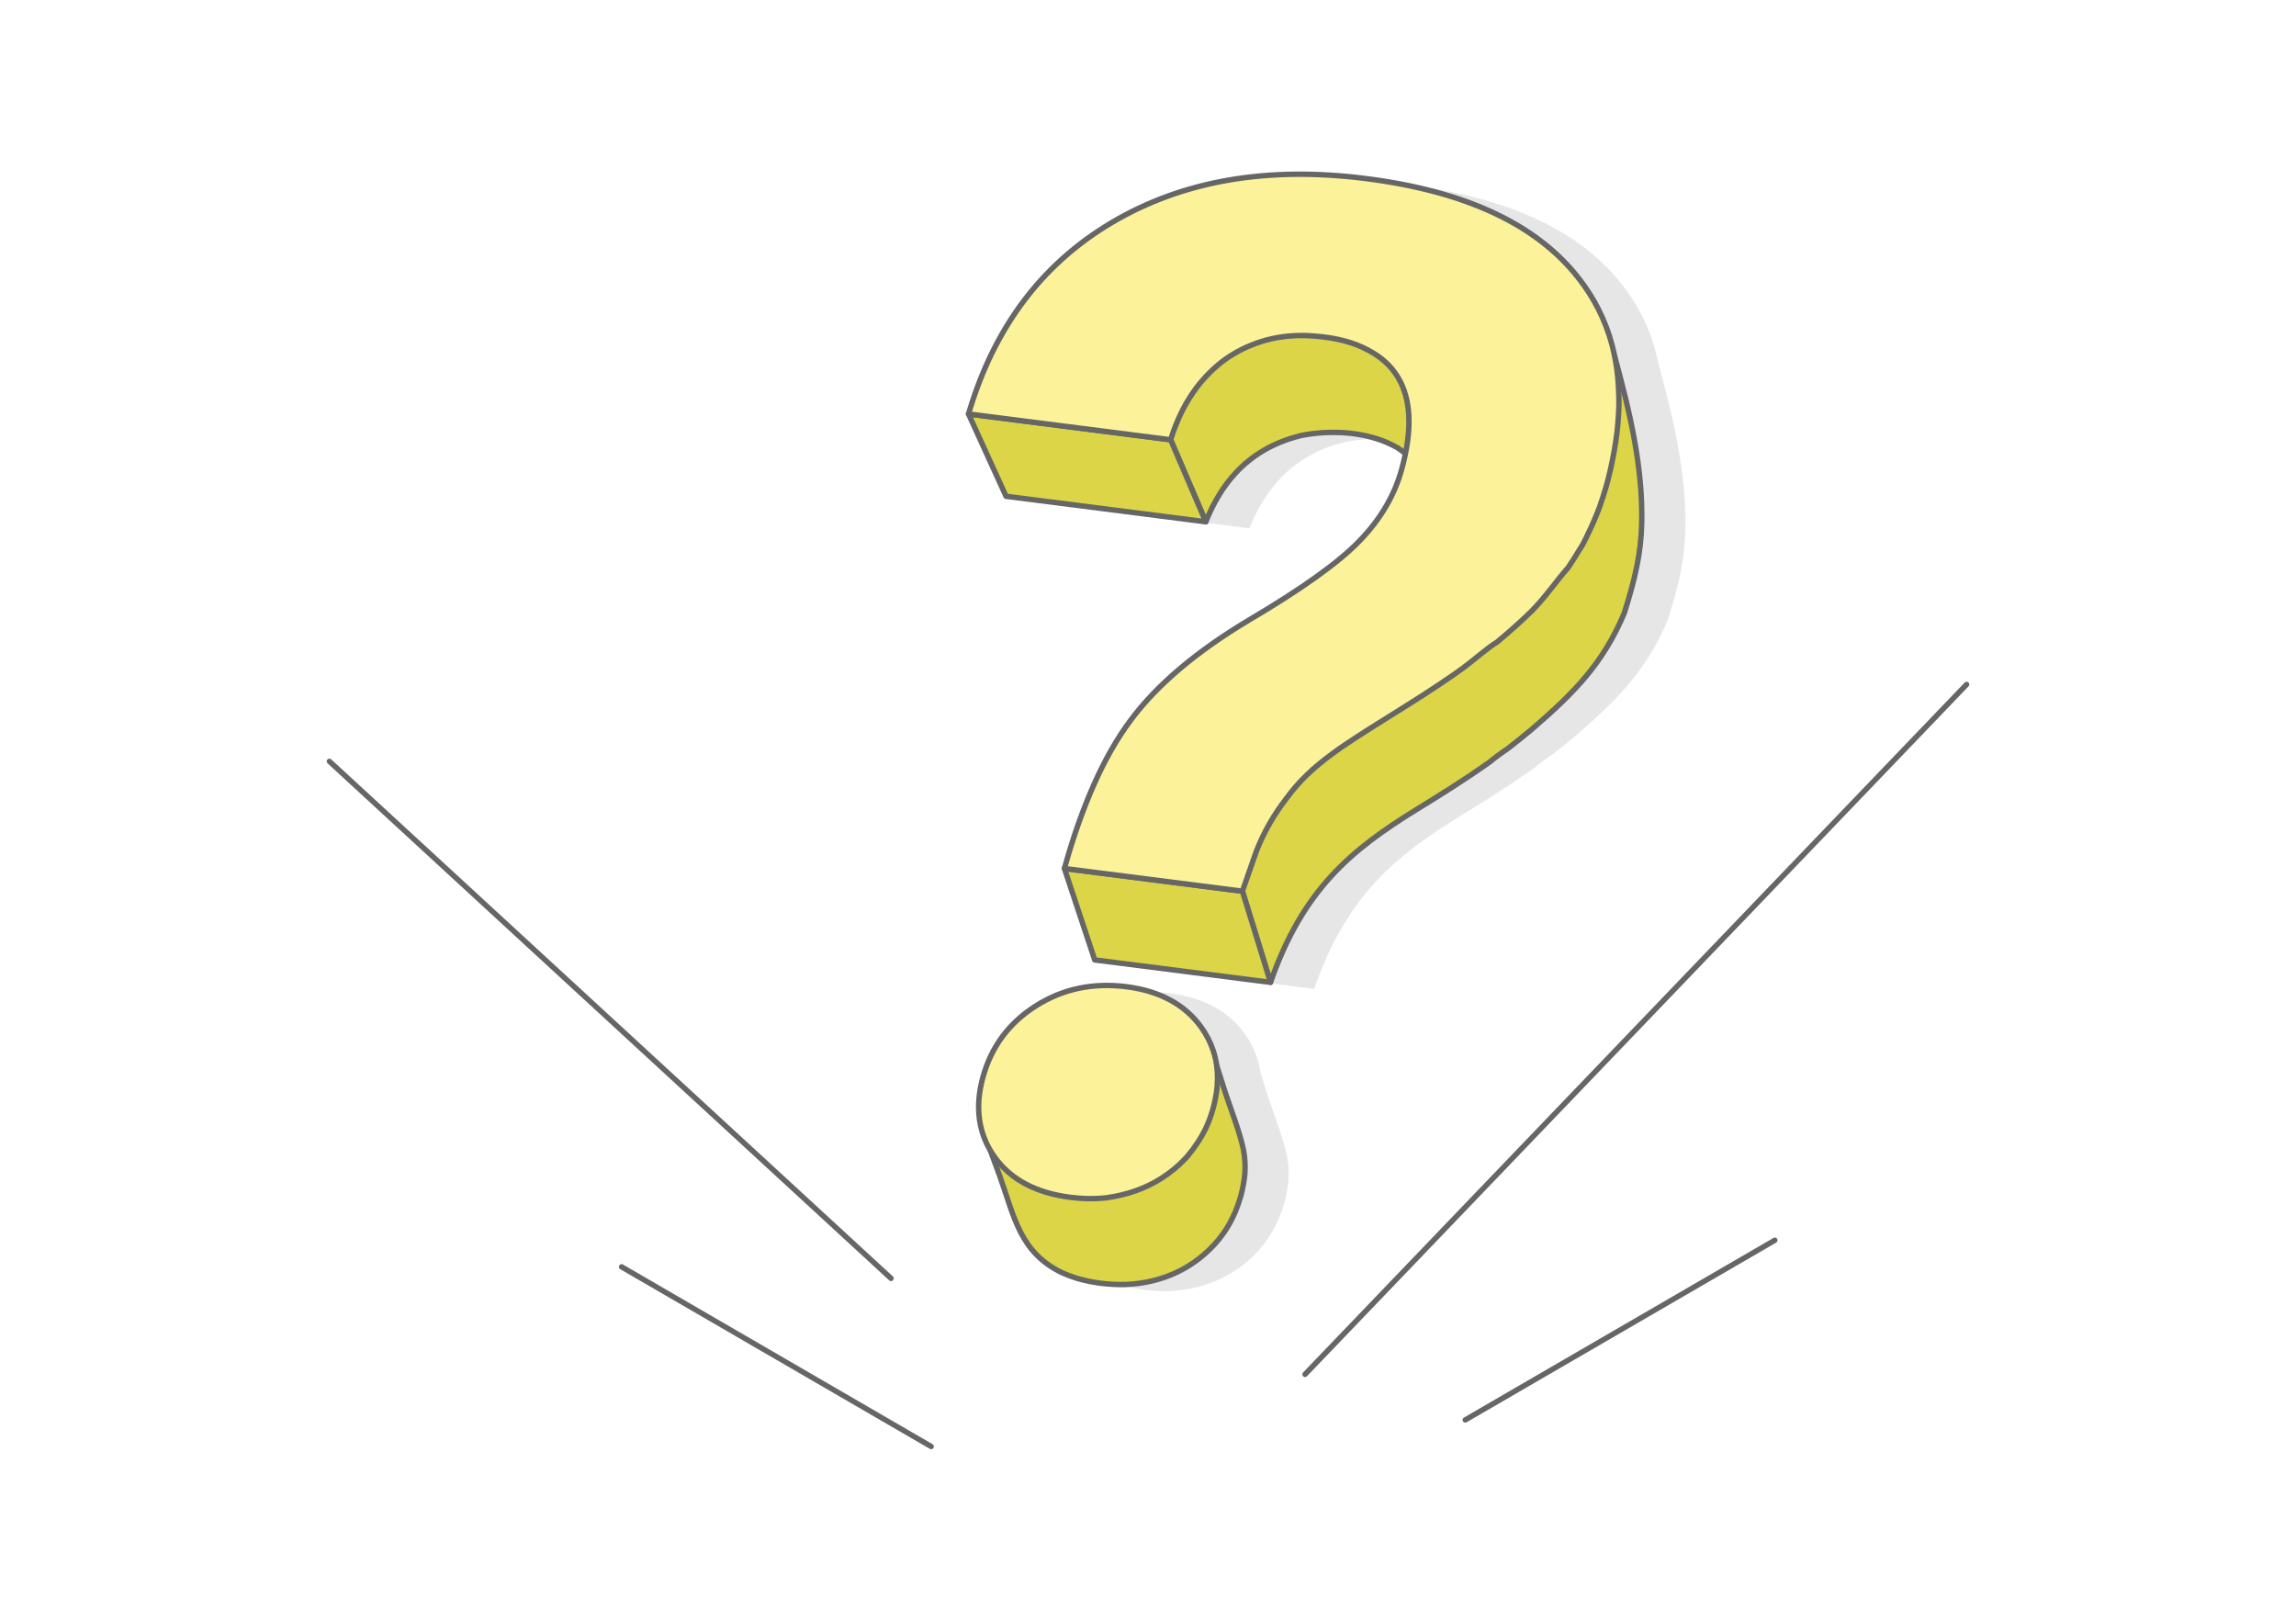
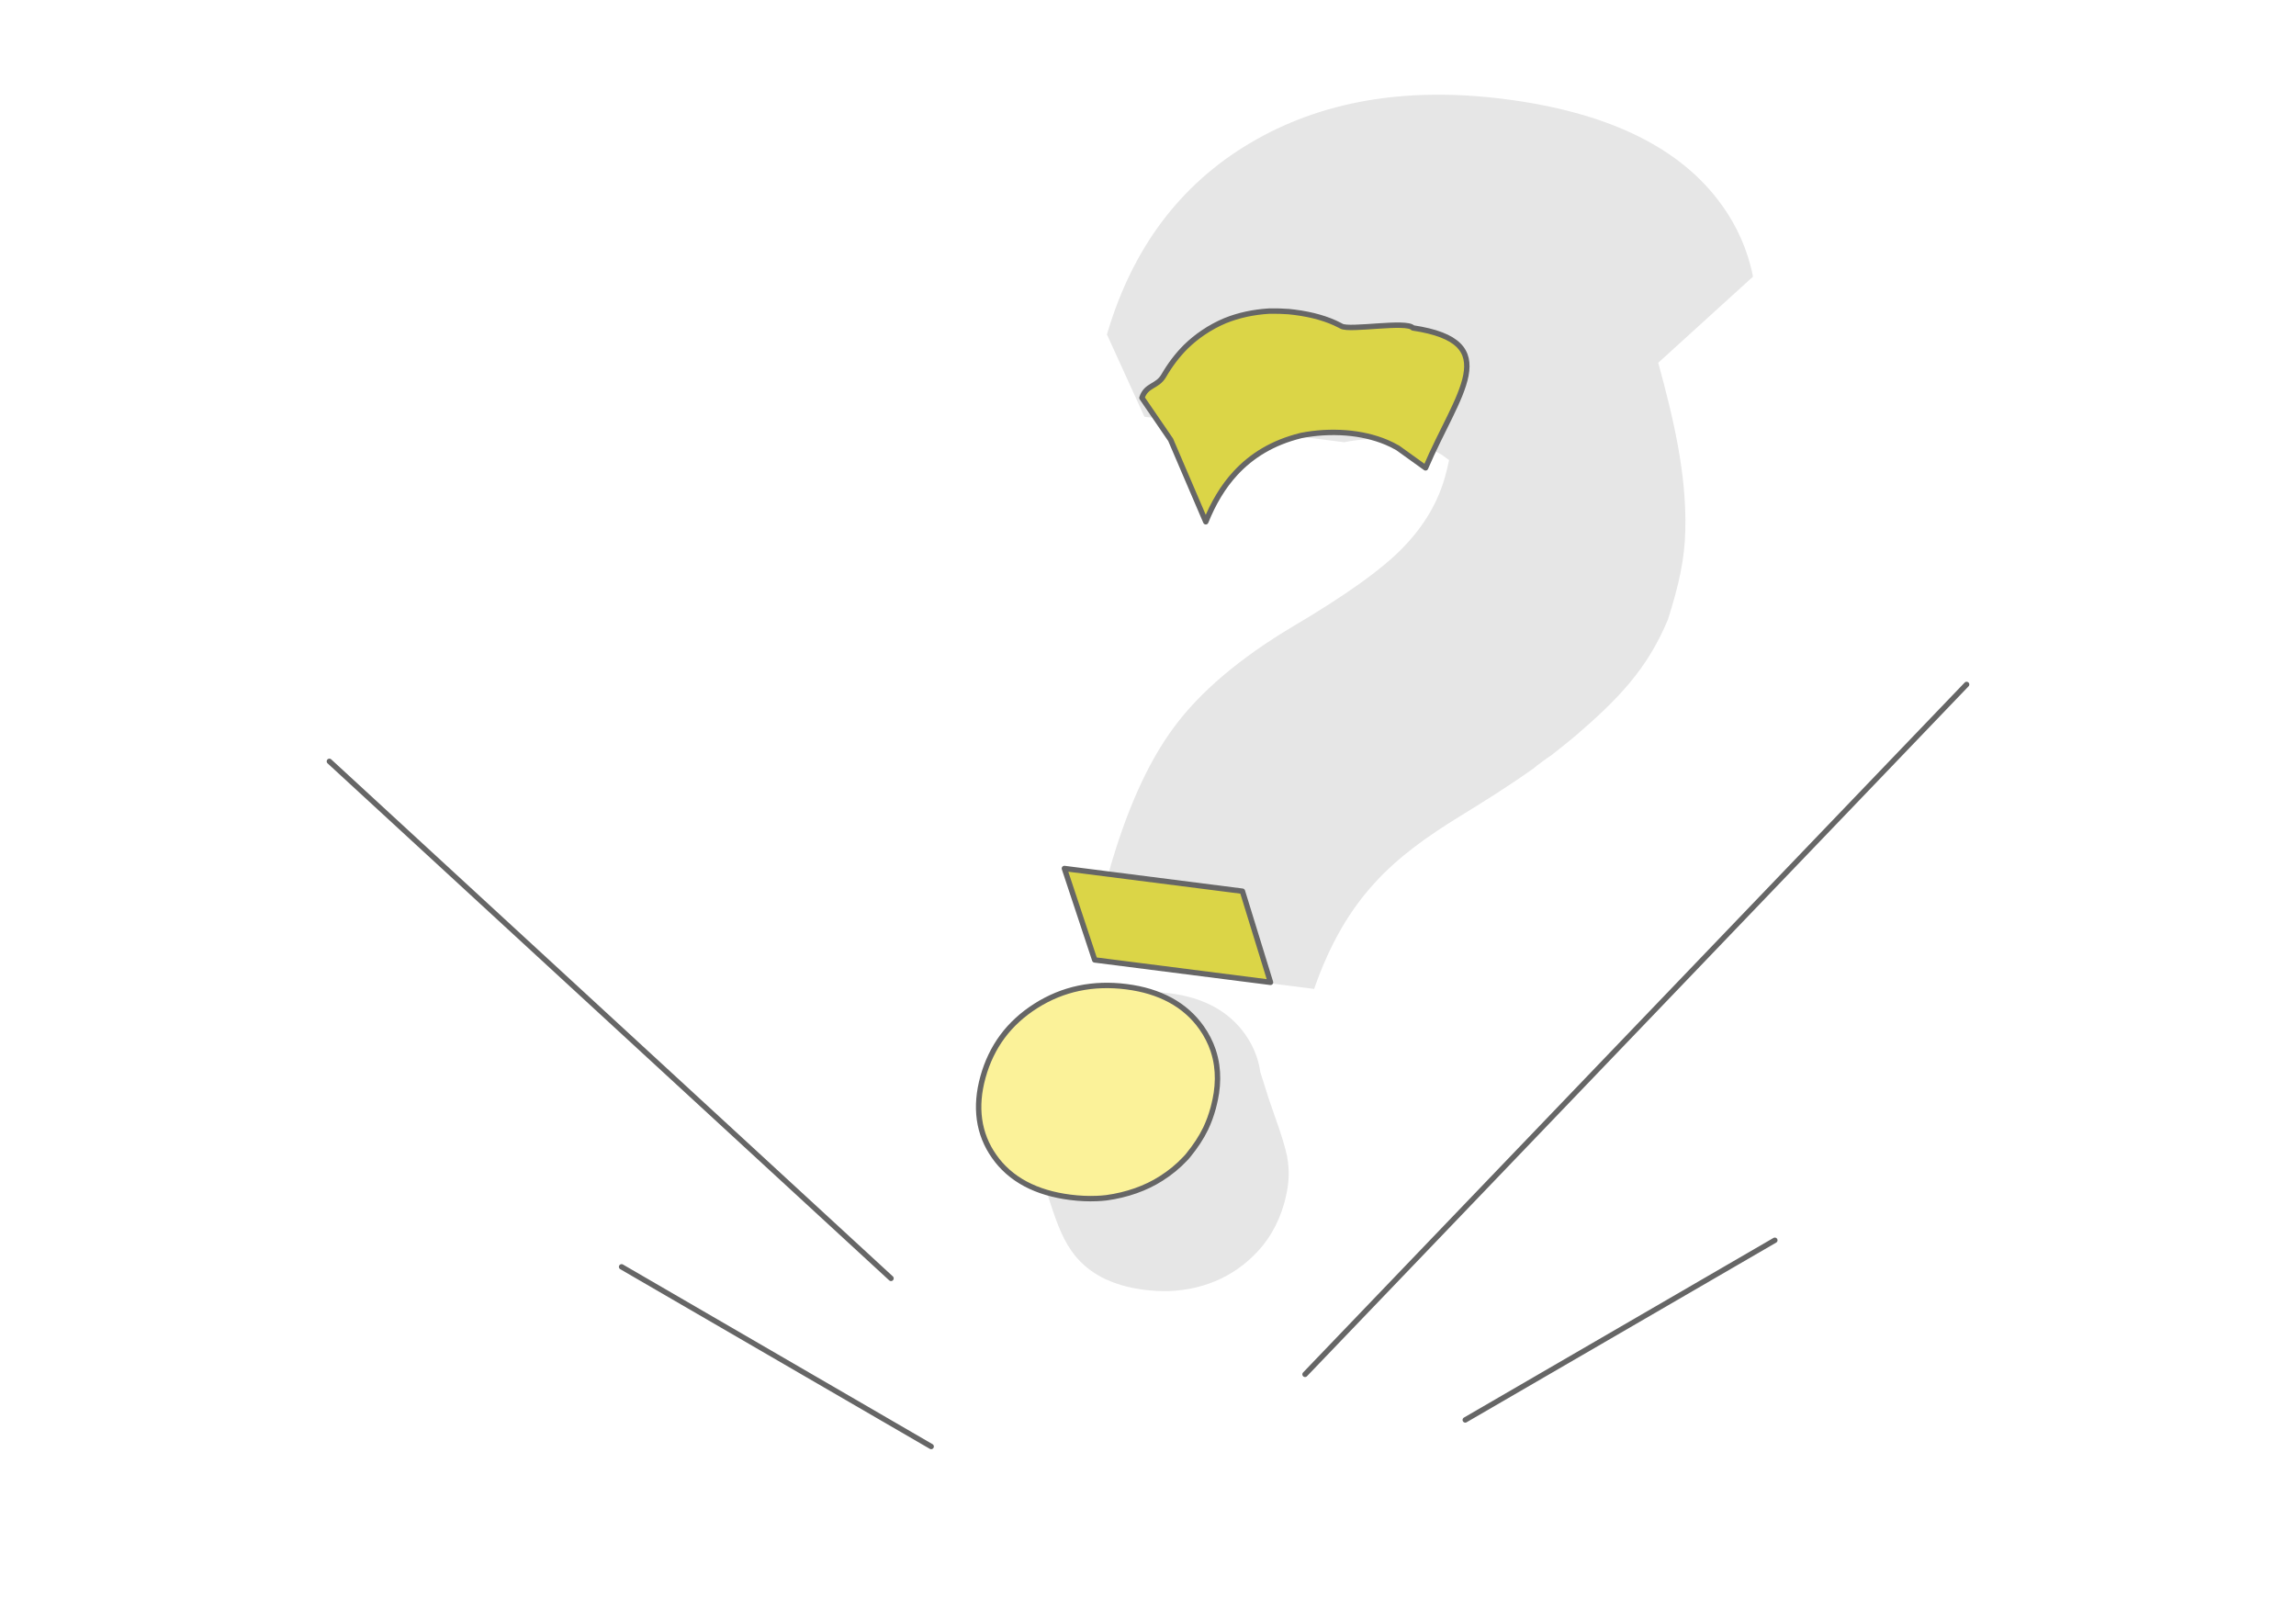
<svg xmlns="http://www.w3.org/2000/svg" xml:space="preserve" width="425px" height="300px" version="1.1" style="shape-rendering:geometricPrecision; text-rendering:geometricPrecision; image-rendering:optimizeQuality; fill-rule:evenodd; clip-rule:evenodd" viewBox="0 0 19848.9 14011">
  <defs>
    <style type="text/css">
   
    .str0 {stroke:#666666;stroke-width:46.7;stroke-linecap:round;stroke-linejoin:round;stroke-miterlimit:2.613}
    .fil1 {fill:none}
    .fil3 {fill:#DBD547}
    .fil2 {fill:#E6E6E6}
    .fil4 {fill:#FBF299}
    .fil0 {fill:white}
   
  </style>
  </defs>
  <g id="Layer_x0020_1">
    <g id="_2925327607648">
-       <rect class="fil0" width="19848.9" height="14011" />
      <g>
        <path class="fil1 str0" d="M11282.1 11881l5719.2 -5964m-8951.4 6587.8l-2676.2 -1553.1m2329.1 99.6l-4855.2 -4469.5m9819.6 5693.3l2676.1 -1553.1" />
-         <path class="fil2" d="M14335.5 3135.9c128.7,472.6 245.8,955 234.1,1446.3 -6,252.5 -54.5,470.4 -149.8,772.2l-0.8 2.4c-90.9,217.3 -199.8,390.3 -332.1,548.5 -131.8,157.7 -286.4,300.3 -469.1,457.7l-0.3 0.4c-32.3,26.8 -66.3,54.5 -102.3,83.5 -36.1,29.1 -70.6,56.4 -103.7,82 -26.3,15.7 -130.9,92.7 -152.4,112.8 -235.1,166.5 -445.4,296.1 -633.3,411.8 -569.6,350.7 -985.2,693.6 -1265.2,1495.7l-1519.6 -193.9 -262.2 -790.4 9.1 -31.9c36.7,-128.9 75.4,-250.9 116,-365.5 40.5,-114.4 83.6,-222.9 128.9,-325.2 47.7,-107.8 97.8,-207.7 150.2,-299.7 52.6,-92.4 107.7,-177.4 165.1,-254.6l1.9 -2.5c56.6,-76.6 120.3,-151.9 190.8,-225.9 70.6,-74.1 148.5,-147.2 233.4,-219.3 85.9,-72.9 179,-144.6 278.7,-215 99.4,-70 206.6,-139.4 321.2,-207.8 114.7,-67.8 221,-133 318.6,-195.7 97.3,-62.4 185.8,-122.1 265.1,-178.9 79.6,-56.9 150.9,-111.7 213.7,-164.1 61.9,-51.6 115.2,-100.6 159.5,-147l0.9 -0.9c45.1,-46.6 86.5,-94.4 124.1,-143.3 37.2,-48.3 71,-98.3 101.2,-149.6 30.2,-51.5 56.8,-104 79.5,-157.4 22.8,-53.7 42,-108.9 57.6,-165.3 13.2,-47.5 24.3,-93.5 33.3,-138.1l-66.4 -47.7c-15,-8.7 -30.8,-17.2 -47.2,-25.4 -15.5,-7.8 -32.3,-15.5 -50.1,-23.1 -107.7,-45.5 -227.7,-72 -350,-81.7 -131.1,-10.5 -264.9,-1.9 -389.3,22.8l-4.1 1c-120.2,30 -225.8,73.1 -318.6,127.4 -92.7,54.2 -173.1,120 -243,195.4 -55.1,59.4 -103.5,124.9 -145.9,195.1 -42.7,70.6 -79.8,146.5 -111.9,226.6l-1726.8 -220.3 -324.3 -711.6 9.8 -32.3c53.7,-177.5 119,-344.2 195.6,-499.9 76.8,-156.2 164.9,-300.9 263.8,-433.8 103.4,-138.8 219.2,-265.7 347.4,-380.5 128.2,-114.9 268.7,-217.6 421.2,-307.9 152.6,-90.5 313.3,-166.4 481.6,-227.7 167.9,-61.1 343.5,-107.5 526.5,-139.3 183.4,-31.6 374.5,-48.7 573.2,-50.9 198.3,-2.3 404.3,10.2 617.4,37.4 216.1,27.5 416.3,66.1 600.6,115.7 184.6,49.6 353.9,110.6 507.7,182.7 152.7,71.6 289.9,154.4 411.4,248 121.8,93.9 227.8,198.8 318,314.7 67.9,86.2 126,177.6 174.3,273.8 48.2,96.3 86.4,197.2 114.6,302.6 8.5,33.3 16,65.7 22.4,97.6zm-4727.2 4432.7l1509.4 192.7c-503,-64.9 -1006.3,-128.5 -1509.4,-192.7zm-669.3 2434.8c-19.6,-32.9 -36.3,-67 -50.3,-102.1 -21.3,-53.7 -36.1,-109.8 -44,-167.4 -7.9,-57.6 -9.3,-116.9 -4.3,-177.7 5,-60.8 16.6,-123.8 34.6,-188.6 18.1,-65.5 41.2,-127.5 69.2,-185.7 28.1,-58.6 61.2,-113.5 99.1,-164.6 38.1,-51.4 81.2,-99.1 129.4,-143.2 48,-44 101.3,-84.5 159.6,-121.5 58.2,-36.9 118.3,-68 180,-93.4 61.9,-25.3 125.7,-45 191.2,-58.6 65.2,-13.7 132.3,-21.8 201,-24 68.6,-2.2 138.9,1.3 210.7,10.4 72.1,9.2 139.7,23.4 202.7,42.6 63.2,19.2 122.1,43.6 176.2,72.9 54.8,29.7 104.8,64.5 149.8,104.3 45.1,39.7 85.3,84.6 120.5,134.4 21.7,30.6 41,62.4 57.8,95.3 16.8,32.9 31,66.4 42.4,100.3l1.2 4c6.8,20.6 12.6,41.3 17.4,62 4.8,20.6 8.9,42.1 12,64.2l71.9 227.4c53.6,161.9 122.7,333 159.3,499.3 27.1,145.9 15.1,259.2 -22.6,402.2 -14.2,49.5 -27.9,89.3 -47.4,137.2 -40.6,92.6 -79.6,158.8 -143.3,239.4 -202.8,243.2 -479.1,375.5 -808.2,388.9 -75.7,1.4 -136.3,-2 -211.3,-10.9 -37.7,-5.2 -67.7,-10 -104.9,-17.3 -35.9,-7.8 -63.1,-14.4 -98.3,-24.4 -49.5,-15.5 -85.5,-28.8 -132.7,-49.9 -366.7,-176.8 -412.5,-487.5 -538.9,-838.8l-79.8 -216.7z" />
+         <path class="fil2" d="M14335.5 3135.9c128.7,472.6 245.8,955 234.1,1446.3 -6,252.5 -54.5,470.4 -149.8,772.2l-0.8 2.4c-90.9,217.3 -199.8,390.3 -332.1,548.5 -131.8,157.7 -286.4,300.3 -469.1,457.7l-0.3 0.4c-32.3,26.8 -66.3,54.5 -102.3,83.5 -36.1,29.1 -70.6,56.4 -103.7,82 -26.3,15.7 -130.9,92.7 -152.4,112.8 -235.1,166.5 -445.4,296.1 -633.3,411.8 -569.6,350.7 -985.2,693.6 -1265.2,1495.7l-1519.6 -193.9 -262.2 -790.4 9.1 -31.9c36.7,-128.9 75.4,-250.9 116,-365.5 40.5,-114.4 83.6,-222.9 128.9,-325.2 47.7,-107.8 97.8,-207.7 150.2,-299.7 52.6,-92.4 107.7,-177.4 165.1,-254.6l1.9 -2.5c56.6,-76.6 120.3,-151.9 190.8,-225.9 70.6,-74.1 148.5,-147.2 233.4,-219.3 85.9,-72.9 179,-144.6 278.7,-215 99.4,-70 206.6,-139.4 321.2,-207.8 114.7,-67.8 221,-133 318.6,-195.7 97.3,-62.4 185.8,-122.1 265.1,-178.9 79.6,-56.9 150.9,-111.7 213.7,-164.1 61.9,-51.6 115.2,-100.6 159.5,-147l0.9 -0.9c45.1,-46.6 86.5,-94.4 124.1,-143.3 37.2,-48.3 71,-98.3 101.2,-149.6 30.2,-51.5 56.8,-104 79.5,-157.4 22.8,-53.7 42,-108.9 57.6,-165.3 13.2,-47.5 24.3,-93.5 33.3,-138.1l-66.4 -47.7c-15,-8.7 -30.8,-17.2 -47.2,-25.4 -15.5,-7.8 -32.3,-15.5 -50.1,-23.1 -107.7,-45.5 -227.7,-72 -350,-81.7 -131.1,-10.5 -264.9,-1.9 -389.3,22.8l-4.1 1l-1726.8 -220.3 -324.3 -711.6 9.8 -32.3c53.7,-177.5 119,-344.2 195.6,-499.9 76.8,-156.2 164.9,-300.9 263.8,-433.8 103.4,-138.8 219.2,-265.7 347.4,-380.5 128.2,-114.9 268.7,-217.6 421.2,-307.9 152.6,-90.5 313.3,-166.4 481.6,-227.7 167.9,-61.1 343.5,-107.5 526.5,-139.3 183.4,-31.6 374.5,-48.7 573.2,-50.9 198.3,-2.3 404.3,10.2 617.4,37.4 216.1,27.5 416.3,66.1 600.6,115.7 184.6,49.6 353.9,110.6 507.7,182.7 152.7,71.6 289.9,154.4 411.4,248 121.8,93.9 227.8,198.8 318,314.7 67.9,86.2 126,177.6 174.3,273.8 48.2,96.3 86.4,197.2 114.6,302.6 8.5,33.3 16,65.7 22.4,97.6zm-4727.2 4432.7l1509.4 192.7c-503,-64.9 -1006.3,-128.5 -1509.4,-192.7zm-669.3 2434.8c-19.6,-32.9 -36.3,-67 -50.3,-102.1 -21.3,-53.7 -36.1,-109.8 -44,-167.4 -7.9,-57.6 -9.3,-116.9 -4.3,-177.7 5,-60.8 16.6,-123.8 34.6,-188.6 18.1,-65.5 41.2,-127.5 69.2,-185.7 28.1,-58.6 61.2,-113.5 99.1,-164.6 38.1,-51.4 81.2,-99.1 129.4,-143.2 48,-44 101.3,-84.5 159.6,-121.5 58.2,-36.9 118.3,-68 180,-93.4 61.9,-25.3 125.7,-45 191.2,-58.6 65.2,-13.7 132.3,-21.8 201,-24 68.6,-2.2 138.9,1.3 210.7,10.4 72.1,9.2 139.7,23.4 202.7,42.6 63.2,19.2 122.1,43.6 176.2,72.9 54.8,29.7 104.8,64.5 149.8,104.3 45.1,39.7 85.3,84.6 120.5,134.4 21.7,30.6 41,62.4 57.8,95.3 16.8,32.9 31,66.4 42.4,100.3l1.2 4c6.8,20.6 12.6,41.3 17.4,62 4.8,20.6 8.9,42.1 12,64.2l71.9 227.4c53.6,161.9 122.7,333 159.3,499.3 27.1,145.9 15.1,259.2 -22.6,402.2 -14.2,49.5 -27.9,89.3 -47.4,137.2 -40.6,92.6 -79.6,158.8 -143.3,239.4 -202.8,243.2 -479.1,375.5 -808.2,388.9 -75.7,1.4 -136.3,-2 -211.3,-10.9 -37.7,-5.2 -67.7,-10 -104.9,-17.3 -35.9,-7.8 -63.1,-14.4 -98.3,-24.4 -49.5,-15.5 -85.5,-28.8 -132.7,-49.9 -366.7,-176.8 -412.5,-487.5 -538.9,-838.8l-79.8 -216.7z" />
        <g>
-           <path class="fil3 str0" d="M12384.6 5492c106.5,-76.5 211.3,-157.9 302.5,-232.4 91,-74.4 174.5,-147.8 250.1,-220.1 75.4,-71.9 143.2,-142.9 203.2,-212.7l52.3 -63c143.8,-175.6 264.2,-368.4 356.2,-588 92.1,-220 -8.4,-244.9 21.8,-528.3 3.5,-30 6.5,-60.5 9,-91.6 2.5,-31.4 377.5,-448.4 378.7,-476.9 128.7,472.6 245.8,955 234.1,1446.2 -6,252.6 -54.6,470.4 -149.8,772.3l-0.9 2.4c-90.8,217.3 -199.8,390.2 -332,548.5 -131.9,157.7 -286.4,300.2 -469.1,457.7l-0.3 0.3c-32.3,26.9 -66.3,54.6 -102.3,83.6 -36.1,29.1 -70.6,56.3 -103.7,82 -26.3,15.7 -130.9,92.6 -152.4,112.8 -235.1,166.5 -445.4,296 -633.3,411.7 -569.6,350.7 -985.2,693.7 -1265.2,1495.8l-242.9 -788 -612.4 -593.1c48.6,-139.1 338.8,85 397.4,-50.7 22.5,-49.3 41.8,-88 67.5,-135.9 26.6,-47.3 48.6,-83.9 78.2,-129.6 314.6,-462.8 887.4,-764 1369.7,-1069.3 122.5,-79.2 237.2,-157.1 343.6,-233.7z" />
          <path class="fil3 str0" d="M11636.8 3742.3c-131.1,-10.4 -264.9,-1.8 -389.3,22.8l-4.1 1.1c-120.2,30 -225.8,73 -318.6,127.3 -92.7,54.3 -173.1,120.1 -243,195.5 -55.1,59.5 -103.5,124.9 -145.9,195.1 -42.7,70.6 -79.8,146.5 -111.9,226.6l-303.9 -709 -248.2 -362.4c37.7,-114.6 131.6,-93.3 188.6,-191.3 54.3,-93.3 117.9,-177.8 191.5,-251.1 23.1,-22.4 47,-43.8 71.9,-64 24.5,-20 50.2,-39.2 77.1,-57.3 30.2,-20.6 61.5,-39.6 93.6,-57 31.7,-17.2 64.3,-32.8 97.5,-46.7l0.3 0c57.3,-23.2 118,-41.9 182.2,-55.8 62.6,-13.5 128.8,-22.6 198.6,-26.8l4.8 -0.1c28,-0.4 56.1,-0.2 83.6,0.6 28.2,0.9 55.3,2.3 80.8,4.2l48.4 5.5c77.2,9.8 148.4,24 213.2,42.7 65.3,18.7 124.6,41.9 177.5,69.6 4.8,2.4 10.8,6.3 15.4,8.1 69.9,40.2 566.4,-48.6 617.4,15.1 803.4,120.7 383.1,565.9 109.6,1209.8l-239.8 -172.2c-15,-8.8 -30.8,-17.3 -47.2,-25.4 -15.5,-7.8 -32.3,-15.5 -50.1,-23.1 -107.7,-45.5 -227.7,-72 -350,-81.8z" />
-           <polygon class="fil3 str0" points="10424,4510.7 8697.2,4290.3 8372.9,3578.8 10120.1,3801.7 " />
          <polygon class="fil3 str0" points="10740.6,7704.3 10983.5,8492.3 9463.8,8298.4 9201.7,7508 " />
-           <path class="fil3 str0" d="M9702.8 9876.7c62.4,-25.4 -212.9,-59.6 -154.8,-96.8 42.8,-27.1 83,-56.4 120.3,-87.7 37.3,-31.1 72,-64.5 104.1,-99.9l3.1 -3.5c11.3,-12.6 21.6,-24.7 30.7,-35.9 9.9,-12.2 19.6,-24.6 29,-37.4 20.2,-27.3 150.5,130.8 167.7,101.9 17.2,-29.1 33.3,-59.4 47.9,-90.7l0.1 -0.4c13.8,-28.6 26,-57.1 36.6,-85.7 10.8,-29.8 20.4,-60.3 28.8,-91.5l9.5 -37.8c4,-16.5 7.6,-32.9 10.8,-49 3.1,-15.6 379.1,-36 381.4,-52.3l72 227.5c53.5,161.9 122.7,333 159.3,499.2 27.1,145.9 15,259.2 -22.5,402.3 -14.3,49.4 -28,89.3 -47.5,137.1 -40.6,92.7 -79.6,158.9 -143.3,239.5 -202.8,243.2 -479.2,375.5 -808.2,388.9 -75.7,1.4 -136.3,-2 -211.4,-10.9 -37.6,-5.2 -67.6,-10 -104.8,-17.3 -35.9,-7.8 -63.1,-14.5 -98.3,-24.4 -49.5,-15.5 -85.5,-28.9 -132.7,-49.9 -366.7,-176.8 -412.5,-487.6 -538.9,-838.8l-79.8 -216.7c145.6,203.3 160.8,-160.2 432.5,-79.3 136.9,40.8 174.6,105 322.2,91.9l1.6 -0.2c32.7,-1.3 65,-4 96.7,-7.9 31.1,-3.7 62.5,-8.9 93.8,-15.4 66.8,-13.7 131.6,-33.4 194.1,-58.9z" />
          <path class="fil4 str0" d="M9523.6 10358.6l-41.3 2.4c-37.3,1.5 -75.2,1.5 -113.4,-0.3 -38.2,-1.7 -77.1,-5.1 -116.5,-10.1 -74,-9.4 -143.3,-23.8 -207.7,-43 -64.8,-19.4 -124.5,-43.7 -179,-72.7 -27.8,-14.8 -54.2,-30.9 -79.2,-48 -25.1,-17.3 -49,-35.9 -71.6,-55.7l-7.5 -6.8c-21.3,-19.1 -41.2,-39.1 -59.5,-59.8 -18.5,-20.9 -36.2,-43.4 -52.9,-67.3 -34.2,-48.2 -62.1,-99.4 -83.4,-152.9 -21.3,-53.8 -36.1,-109.8 -44,-167.5 -7.9,-57.5 -9.3,-116.8 -4.3,-177.7 5,-60.7 16.6,-123.7 34.6,-188.6 18.1,-65.4 41.2,-127.4 69.2,-185.6 28.1,-58.6 61.2,-113.5 99.1,-164.6 38.1,-51.4 81.2,-99.2 129.4,-143.2 48,-44 101.3,-84.5 159.6,-121.5 58.2,-36.9 118.3,-68.1 180,-93.4 61.9,-25.3 125.7,-45 191.2,-58.7 65.2,-13.7 132.3,-21.7 201,-23.9 68.6,-2.2 138.9,1.2 210.7,10.4 72,9.2 139.7,23.4 202.7,42.5 63.2,19.3 122,43.6 176.2,73 54.8,29.7 104.8,64.4 149.8,104.2 45.1,39.8 85.3,84.7 120.5,134.5 21.6,30.6 41,62.3 57.7,95.2 16.9,33 31.1,66.5 42.5,100.4l1.2 4c6.8,20.6 12.6,41.3 17.4,61.9 4.8,20.7 8.9,42.1 11.9,64.2 5.4,38.1 7.9,77.3 7.5,117.3 -0.4,40 -3.7,80.8 -9.8,122.2l-9.5 52.9c-5.8,27.1 -11.4,51.9 -18.5,78.5 -8.7,31.1 -18.2,60.8 -28.6,89.3 -10.4,28.3 -22.2,56.6 -35.3,84.5l-0.1 0.4c-19.2,39.7 -41.4,78.7 -67,117.7 -25.2,38.3 -53.9,77.1 -86.5,117.3 -6.4,8.5 -16.2,18.1 -23.7,26.2 -30.6,32.6 -63.1,63.1 -97.6,91.5 -34.4,28.2 -71.2,54.9 -110,79.5 -67.3,43.2 -141.8,78.8 -220.6,106.6 -80.8,28.5 -166.3,48.9 -253.2,60.7l-41.5 4z" />
-           <path class="fil4 str0" d="M8578.3 3046.5c76.8,-156.1 164.8,-300.8 263.8,-433.7 103.3,-138.8 219.2,-265.7 347.3,-380.5 128.3,-114.9 268.8,-217.6 421.3,-307.9 152.6,-90.5 313.2,-166.4 481.6,-227.7 167.9,-61.1 343.5,-107.6 526.5,-139.3 183.3,-31.7 374.4,-48.7 573.2,-51 198.3,-2.2 404.3,10.3 617.4,37.5 216,27.5 416.3,66.1 600.6,115.7 184.6,49.6 353.9,110.6 507.7,182.7 152.7,71.6 289.9,154.3 411.4,248 121.8,93.9 227.8,198.8 318,314.6 67.9,86.3 126,177.6 174.2,273.9 48.3,96.2 86.5,197.1 114.7,302.5 46.3,180.9 59.8,333.6 59.8,519.8 -0.9,29.9 -2.2,58.4 -3.7,86.2 -3.8,56.1 -7.2,98.6 -13.3,153.4 -14,112.2 -33,215.7 -58.1,326.1 -11,45.6 -21.8,93.2 -35.1,138.2 -9.8,33.5 -19.2,64 -28.2,92 -9.4,28.8 -19.6,59 -30.9,91.1l-23.7 60.2c-18.1,44.2 -31.9,76.1 -52,119.7 -21.2,44.4 -64,139.8 -91.7,176.8 -17.3,29.1 -33.8,56 -49.9,81.4 -17,26.9 -34.3,53.4 -52.2,80.2 -111.1,126.2 -187,244 -314,374.5 -48.7,47.6 -97.6,93 -147.5,137.7 -50.6,45.1 -101.2,88.6 -153.2,131.9 -81.6,48.5 -210.9,164.1 -297.6,226.8l-78.9 56.2c-173,120.5 -344.8,228 -524.3,340.4 -151.8,94.7 -282.3,176.2 -396.1,252.9 -22.6,14.9 -43.9,29.3 -63.8,43.3 -20,14.1 -40.5,28.8 -61.3,44.4l-0.3 0.2c-81.9,60.1 -154.6,119.6 -220.5,183 -65.7,63.4 -125,130.9 -180.1,207l-0.5 0.8c-53.7,69.4 -101.9,141.5 -144.4,216.2 -42.6,74.8 -80,153 -112.3,234.4l-121.6 348.2c-512.8,-66.1 -1025.9,-131 -1538.9,-196.3l9.1 -31.9c36.7,-129 75.4,-250.9 116,-365.5 40.6,-114.4 83.6,-222.9 128.9,-325.2 47.7,-107.8 97.8,-207.7 150.1,-299.7 52.6,-92.5 107.8,-177.4 165.2,-254.6l1.9 -2.6c56.6,-76.5 120.3,-151.8 190.7,-225.8 70.7,-74.1 148.6,-147.2 233.5,-219.3 85.9,-72.9 178.9,-144.6 278.7,-215 99.4,-70.1 206.6,-139.4 321.2,-207.9 114.7,-67.7 220.9,-132.9 318.6,-195.6 97.3,-62.4 185.8,-122.1 265.1,-178.9 79.6,-57 150.9,-111.7 213.7,-164.1 61.9,-51.6 115.2,-100.7 159.5,-147.1l0.9 -0.8c45.1,-46.6 86.5,-94.4 124.1,-143.3 37.2,-48.4 70.9,-98.3 101.2,-149.7 30.2,-51.4 56.8,-103.9 79.5,-157.3 22.8,-53.7 42,-108.9 57.7,-165.4 47.1,-170.4 67.9,-322.5 62.4,-455.8 -5.5,-131.5 -36.8,-244.8 -93.8,-339.8 -28.9,-48.2 -64.2,-91.7 -105.9,-130.2 -41.9,-38.7 -90.5,-72.8 -145.5,-102l-4.7 -2.6c-62.7,-34.2 -131,-60.4 -202.8,-79.8 -78,-21.1 -160.9,-34.4 -245.8,-41.2l-0.7 -0.1c-29.4,-2.8 -58.5,-4.7 -87.2,-5.6 -28.6,-0.9 -57.1,-0.9 -85.1,0.1l-4.9 0.2c-35.8,1.3 -71.1,4.2 -105.9,8.7 -34.2,4.4 -68.5,10.4 -102.6,18 -31.3,7 -61.9,15.2 -91.8,24.7 -30.6,9.6 -60.4,20.4 -89.3,32.4 -53.1,21.5 -102.8,46.3 -149.5,74.3 -48,28.6 -93.1,61 -135.3,96.5 -12.8,10.8 -25,21.5 -36.3,31.9 -11.9,10.9 -23.6,22.1 -34.9,33.4 -26.3,26 -51.4,53.1 -75.2,81.5 -23.7,28.4 -46.5,58.4 -68.2,89.8 -38.2,55.5 -73,115.4 -104,179.4 -31.3,64.7 -58.8,133.4 -82.4,205.8l-7.8 23.8 -1747.2 -222.9 9.7 -32.3c53.8,-177.5 119.1,-344.3 195.7,-500z" />
        </g>
      </g>
    </g>
  </g>
</svg>